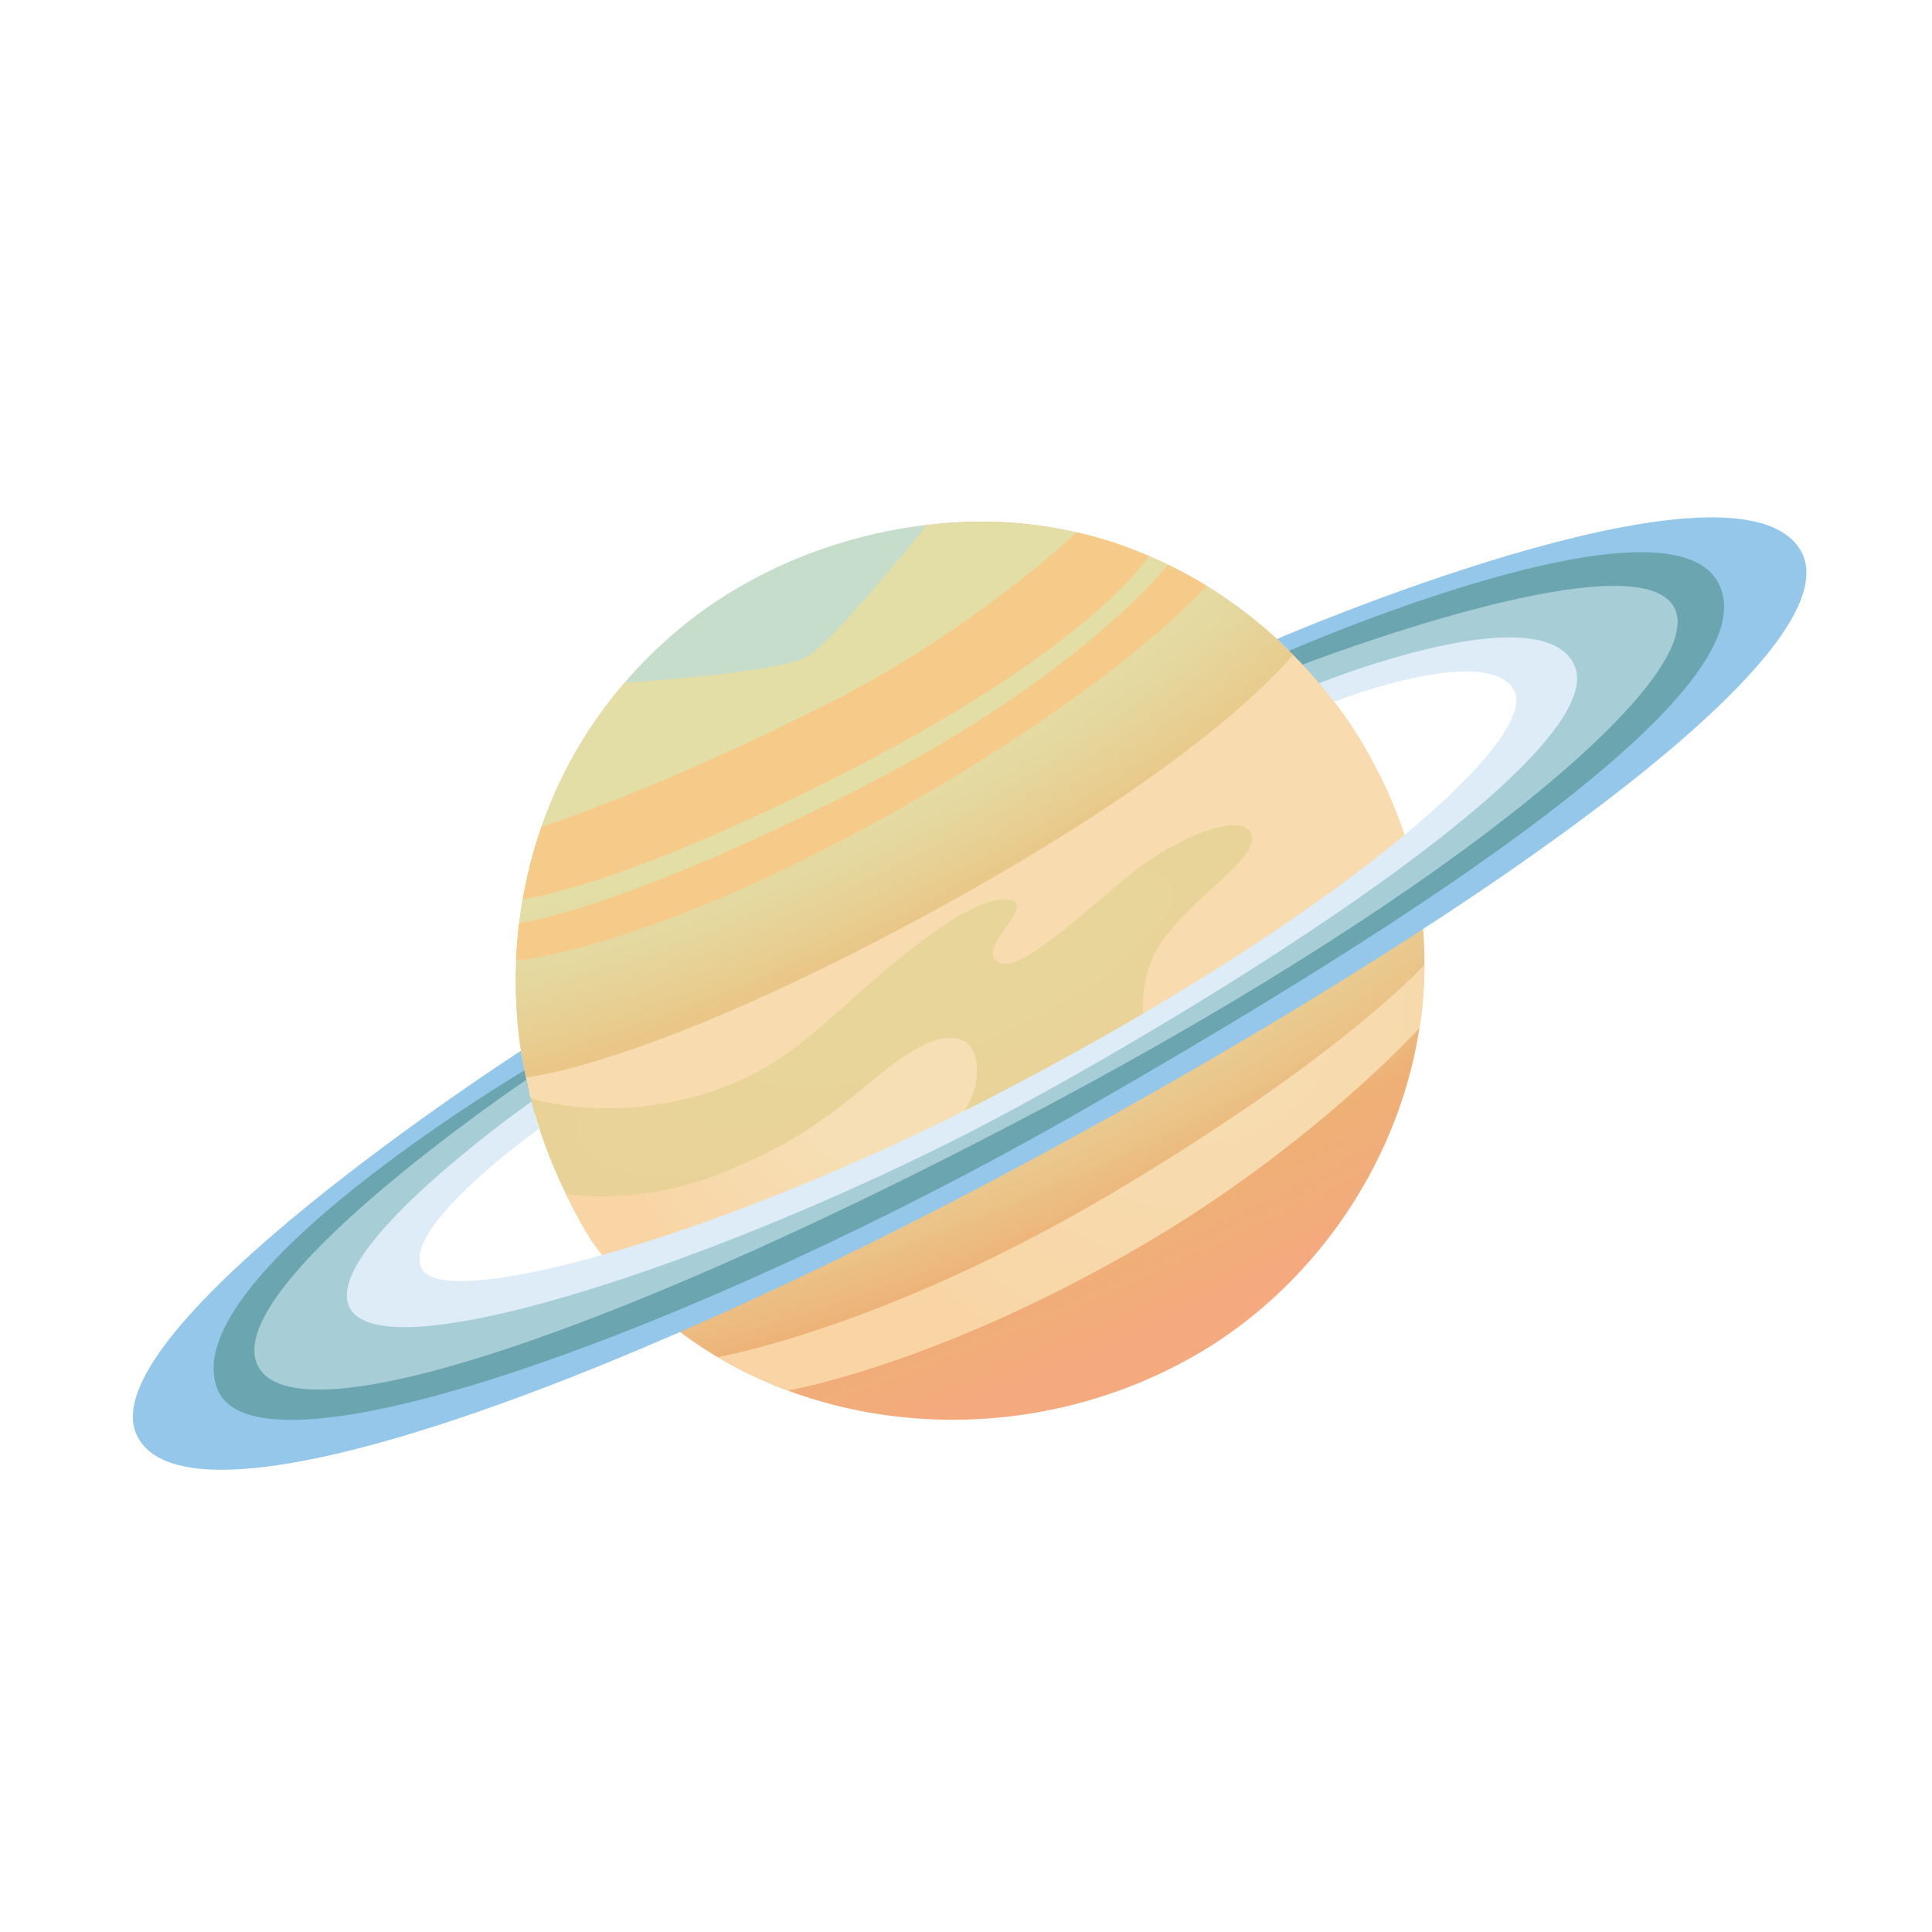
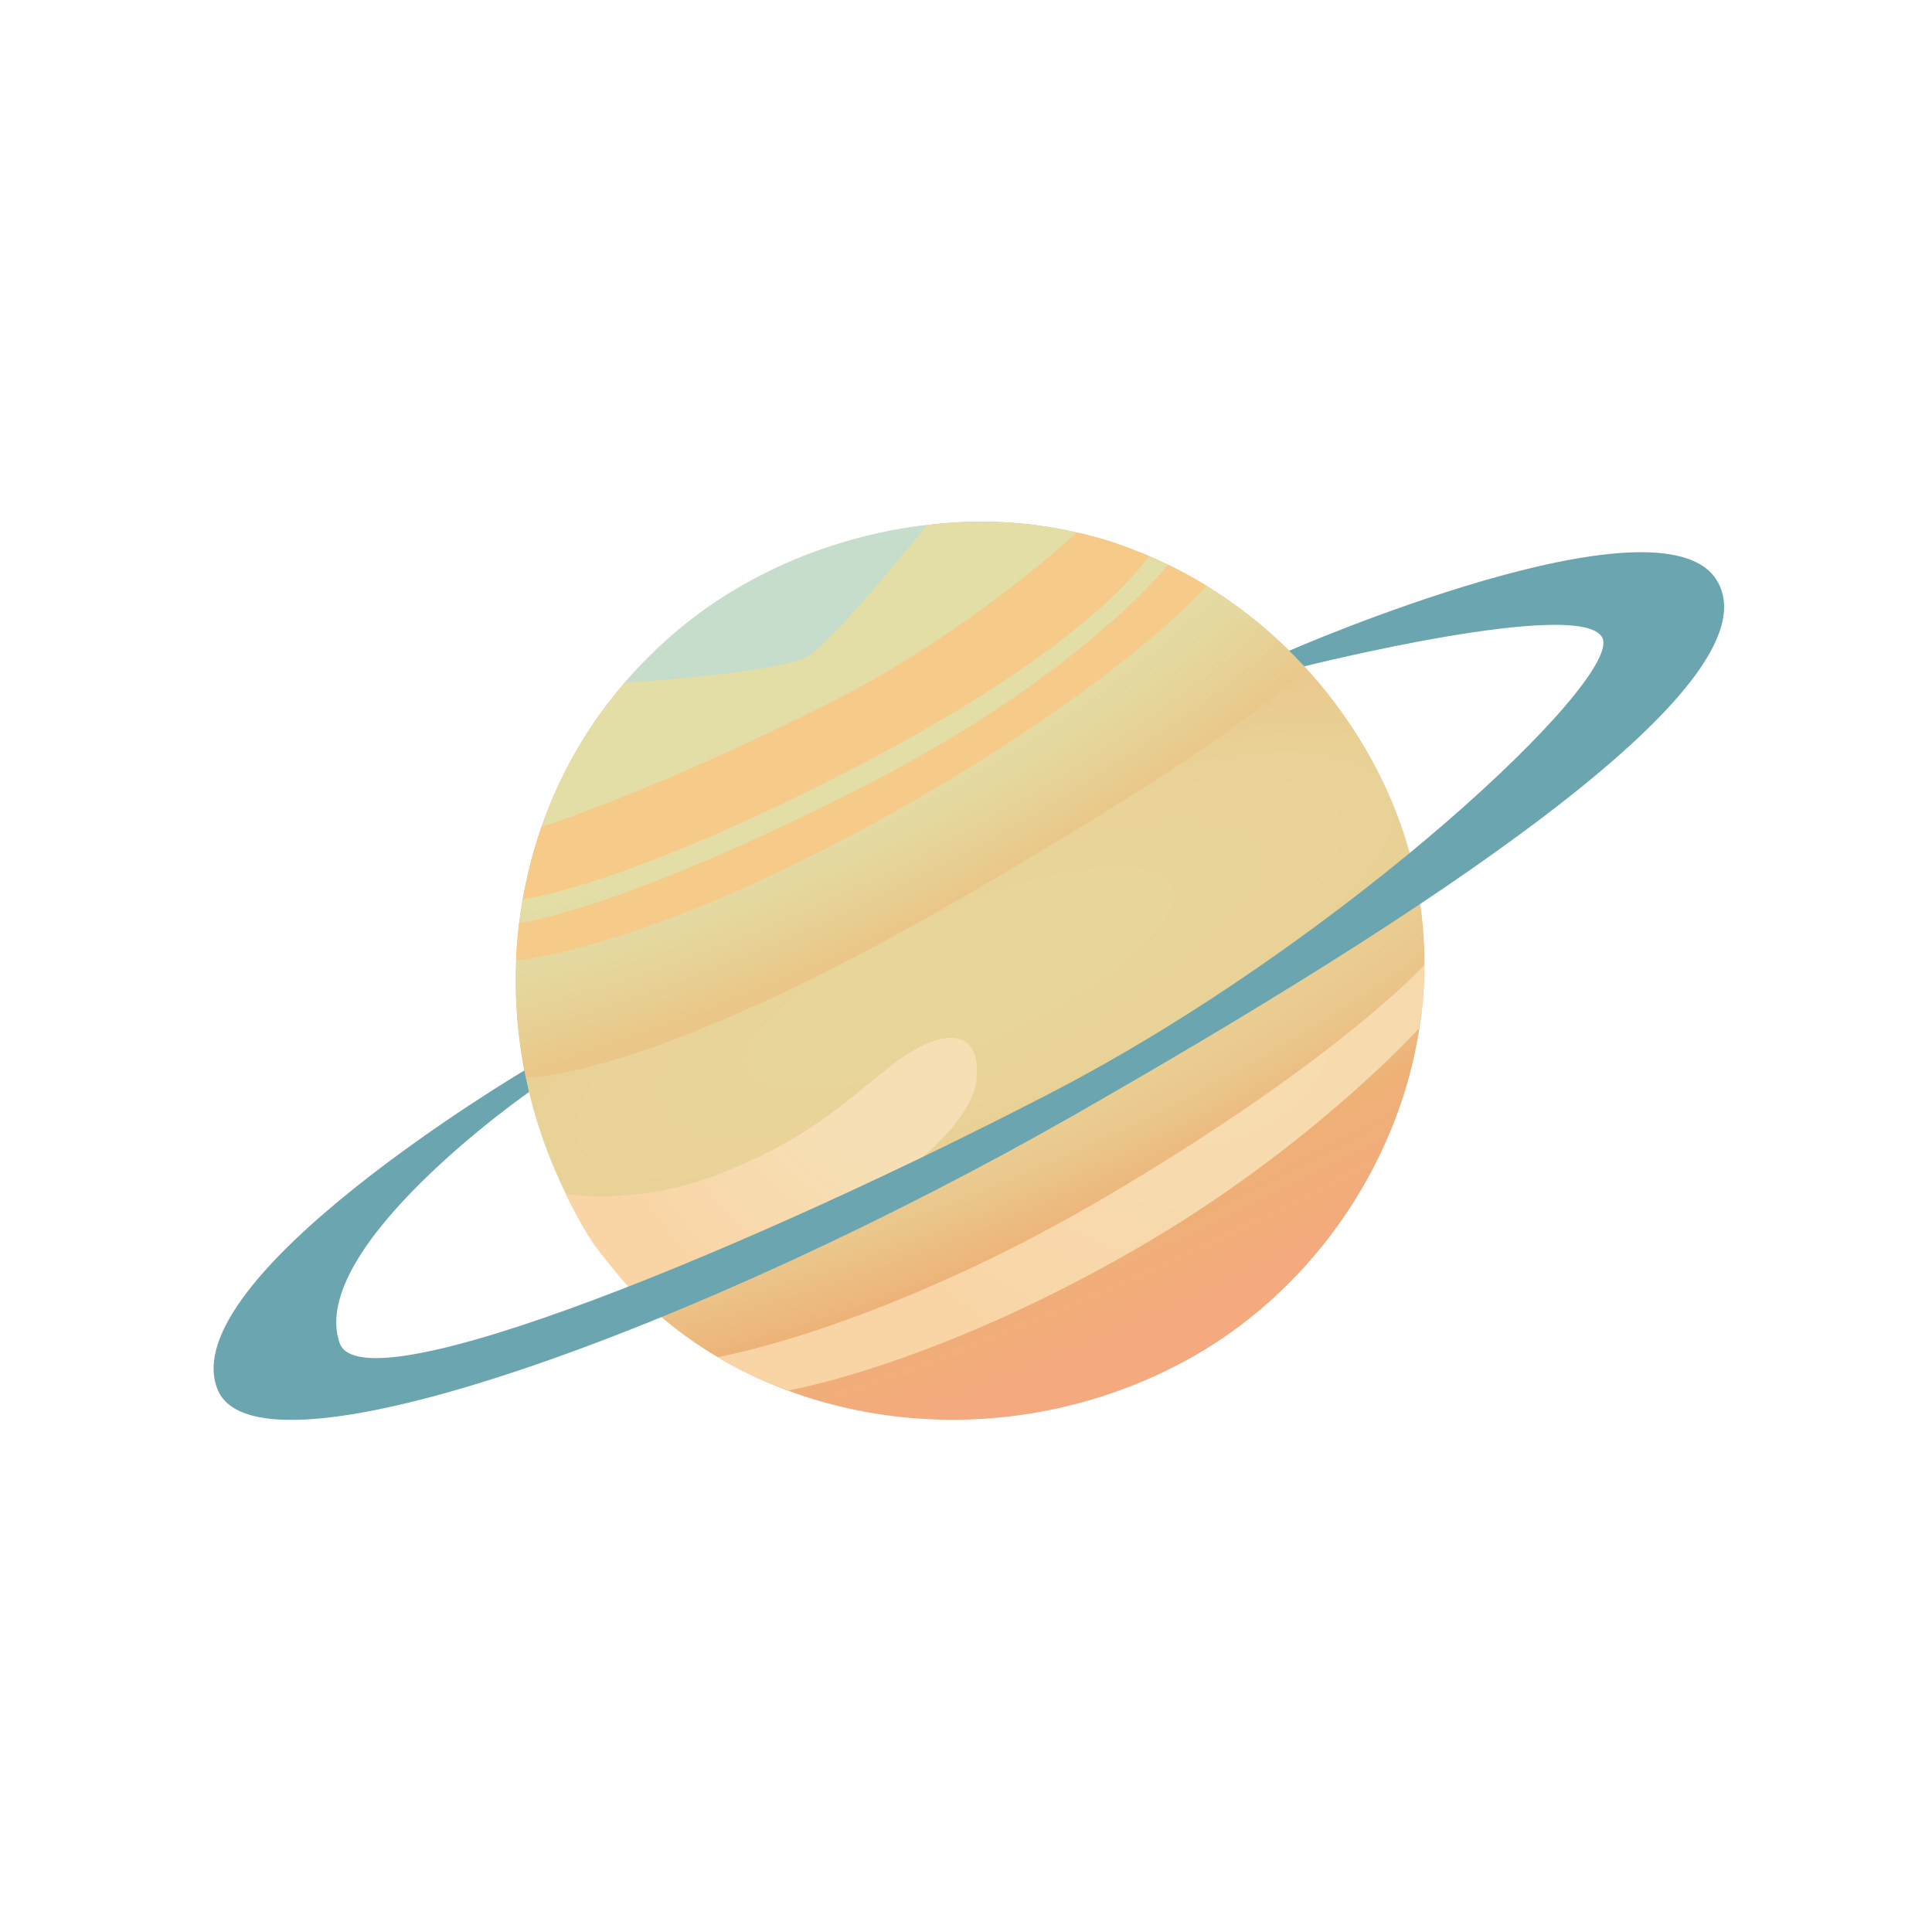
<svg xmlns="http://www.w3.org/2000/svg" width="18" height="18" viewBox="0 0 18 18" fill="none">
  <path d="M7.067 5.39c-1.792.918-2.54 2.852-2.169 4.648.087.415.232.821.437 1.208 1.02 1.915 3.666 2.553 5.728 1.422 1.789-.981 2.827-3.339 1.806-5.417a4.4 4.4 0 0 0-.712-1.038c-1.148-1.243-3.046-1.87-5.09-.823" fill="url(#a)" />
  <path d="M12.156 6.213c-1.147-1.243-3.047-1.87-5.089-.823-1.792.918-2.54 2.852-2.169 4.648 0 0 1.112.04 4.066-1.675 2.955-1.715 3.191-2.15 3.191-2.15" fill="url(#b)" />
  <path d="M5.823 6.36s1.36-.083 1.682-.233c.226-.106 1.13-1.234 1.13-1.234s-.77.055-1.582.485a4.1 4.1 0 0 0-1.23.981" fill="#C6DDCB" />
-   <path d="M4.898 10.038s1.137-.1 3.786-1.544 3.362-2.396 3.362-2.396.42.411.69.899c.276.504.408.947.408.947l-2.467 1.693s-.14-.495.184-.916c.323-.42.872-.733.797-.948s-.679 0-1.185.42-1.001.894-1.185.765.355-.517.129-.571-.646.205-1.239.711c-.592.506-.947.948-1.842 1.152-.78.18-1.394-.018-1.394-.018z" fill="#F8DBAF" />
  <path d="M5.27 11.123s.628.111 1.365-.161c1.13-.419 1.44-.945 1.936-1.209.251-.134.574-.155.526.31-.05.504-1.054 1.146-1.054 1.146l-2.172.798s-.184-.205-.334-.409c-.117-.163-.267-.475-.267-.475" fill="url(#c)" />
  <path d="M6.686 12.644s1.546-.266 3.68-1.531c2.133-1.265 2.903-2.122 2.903-2.122s-.001.213-.011.326c-.01.112-.035.262-.035.262s-1.021 1.127-2.649 2.063c-1.888 1.087-3.23 1.312-3.23 1.312s-.192-.071-.334-.137a4 4 0 0 1-.324-.173" fill="url(#d)" />
  <path d="M5.045 7.703s-.06.175-.098.324c-.037.149-.076.351-.076.351s.95-.111 3.147-1.255 2.686-1.943 2.686-1.943-.17-.073-.346-.132c-.139-.046-.325-.088-.325-.088s-.975.918-2.302 1.588c-1.664.838-2.686 1.155-2.686 1.155" fill="#F6CB89" />
  <path d="M4.835 8.602s-.01.094-.015.157c-.01.092-.012.19-.012.19s1.199-.097 3.406-1.32c2.208-1.224 3.028-2.17 3.028-2.17s-.097-.062-.185-.108c-.105-.056-.175-.089-.175-.089s-.801 1.026-2.845 2.069C5.743 8.499 4.835 8.6 4.835 8.6" fill="#F6CB89" />
-   <path d="M11.898 5.953s4.156-1.795 4.851-.866c.695.93-3.205 3.602-7.188 5.745-3.984 2.142-7.821 3.52-8.286 2.54-.465-.978 3.577-3.581 3.577-3.581l.026.143.04.198-1.796 1.511-.226 1.025 2.221-.415s2.522-.892 4.161-1.745c1.639-.852 5.079-3.313 5.079-3.313l.986-1.648-3.231.618-.101-.103z" fill="#94C7EA" />
  <path d="M4.886 9.973s-3.277 1.939-2.859 2.972c.38.938 4.528-.587 7.976-2.554 3.169-1.81 6.58-4.004 5.994-4.981-.517-.862-3.986.653-3.986.653s.037.035.078.08c.03.032.064.065.064.065s2.585-.648 2.776-.266c.191.383-2.4 2.82-5.13 4.236s-6.422 2.954-6.635 2.334c-.308-.892 1.765-2.338 1.765-2.338l-.025-.113c-.01-.038-.018-.088-.018-.088" fill="#6BA5AF" />
-   <path d="M12.136 6.192s3.03-1.167 3.447-.557-1.979 2.622-5.812 4.66C5.937 12.331 2.754 13.456 2.4 12.72s2.504-2.66 2.504-2.66l.026.116c.014.06.051.196.051.196s-1.76 1.332-1.482 1.646c.277.314 2.307.024 6-1.857 3.732-1.902 5.163-3.555 4.775-3.929-.252-.242-1.94.188-1.94.188l-.098-.117c-.04-.047-.1-.111-.1-.111" fill="#A7CED6" />
-   <path d="M12.29 6.366s2.046-.826 2.372-.181c.378.75-2.79 2.826-5.19 4.133-2.337 1.273-5.847 2.512-6.21 1.873-.298-.53 1.688-1.927 1.688-1.927a5 5 0 0 0 .072.252s-1.331.948-1.083 1.318c.247.37 2.78-.297 5.408-1.67 3.165-1.65 5.024-3.302 4.756-3.74-.268-.436-1.674.114-1.674.114l-.062-.08z" fill="#DDECF6" />
  <defs>
    <radialGradient id="a" cx="0" cy="0" r="1" gradientUnits="userSpaceOnUse" gradientTransform="rotate(66.552 -2.474 11.37)scale(4.228 14.308)">
      <stop offset=".119" stop-color="#E8D59A" />
      <stop offset=".297" stop-color="#E9D297" />
      <stop offset=".446" stop-color="#EAC78C" />
      <stop offset=".584" stop-color="#EDB67B" />
      <stop offset=".621" stop-color="#EEB075" />
      <stop offset=".903" stop-color="#F5A97F" />
    </radialGradient>
    <radialGradient id="b" cx="0" cy="0" r="1" gradientUnits="userSpaceOnUse" gradientTransform="matrix(3.504 6.944 -19.538 9.859 7.236 5.876)">
      <stop offset=".219" stop-color="#E3DDA6" />
      <stop offset=".278" stop-color="#E4D9A0" />
      <stop offset=".354" stop-color="#E8CD90" />
      <stop offset=".384" stop-color="#EAC788" />
    </radialGradient>
    <radialGradient id="c" cx="0" cy="0" r="1" gradientUnits="userSpaceOnUse" gradientTransform="translate(8.582 9.565)scale(3.325)">
      <stop offset=".422" stop-color="#F6DFB4" />
      <stop offset=".984" stop-color="#F9D4A4" />
    </radialGradient>
    <radialGradient id="d" cx="0" cy="0" r="1" gradientUnits="userSpaceOnUse" gradientTransform="translate(11.16 9.342)scale(4.727)">
      <stop stop-color="#F6DFB4" />
      <stop offset=".869" stop-color="#F9D4A4" />
    </radialGradient>
  </defs>
</svg>